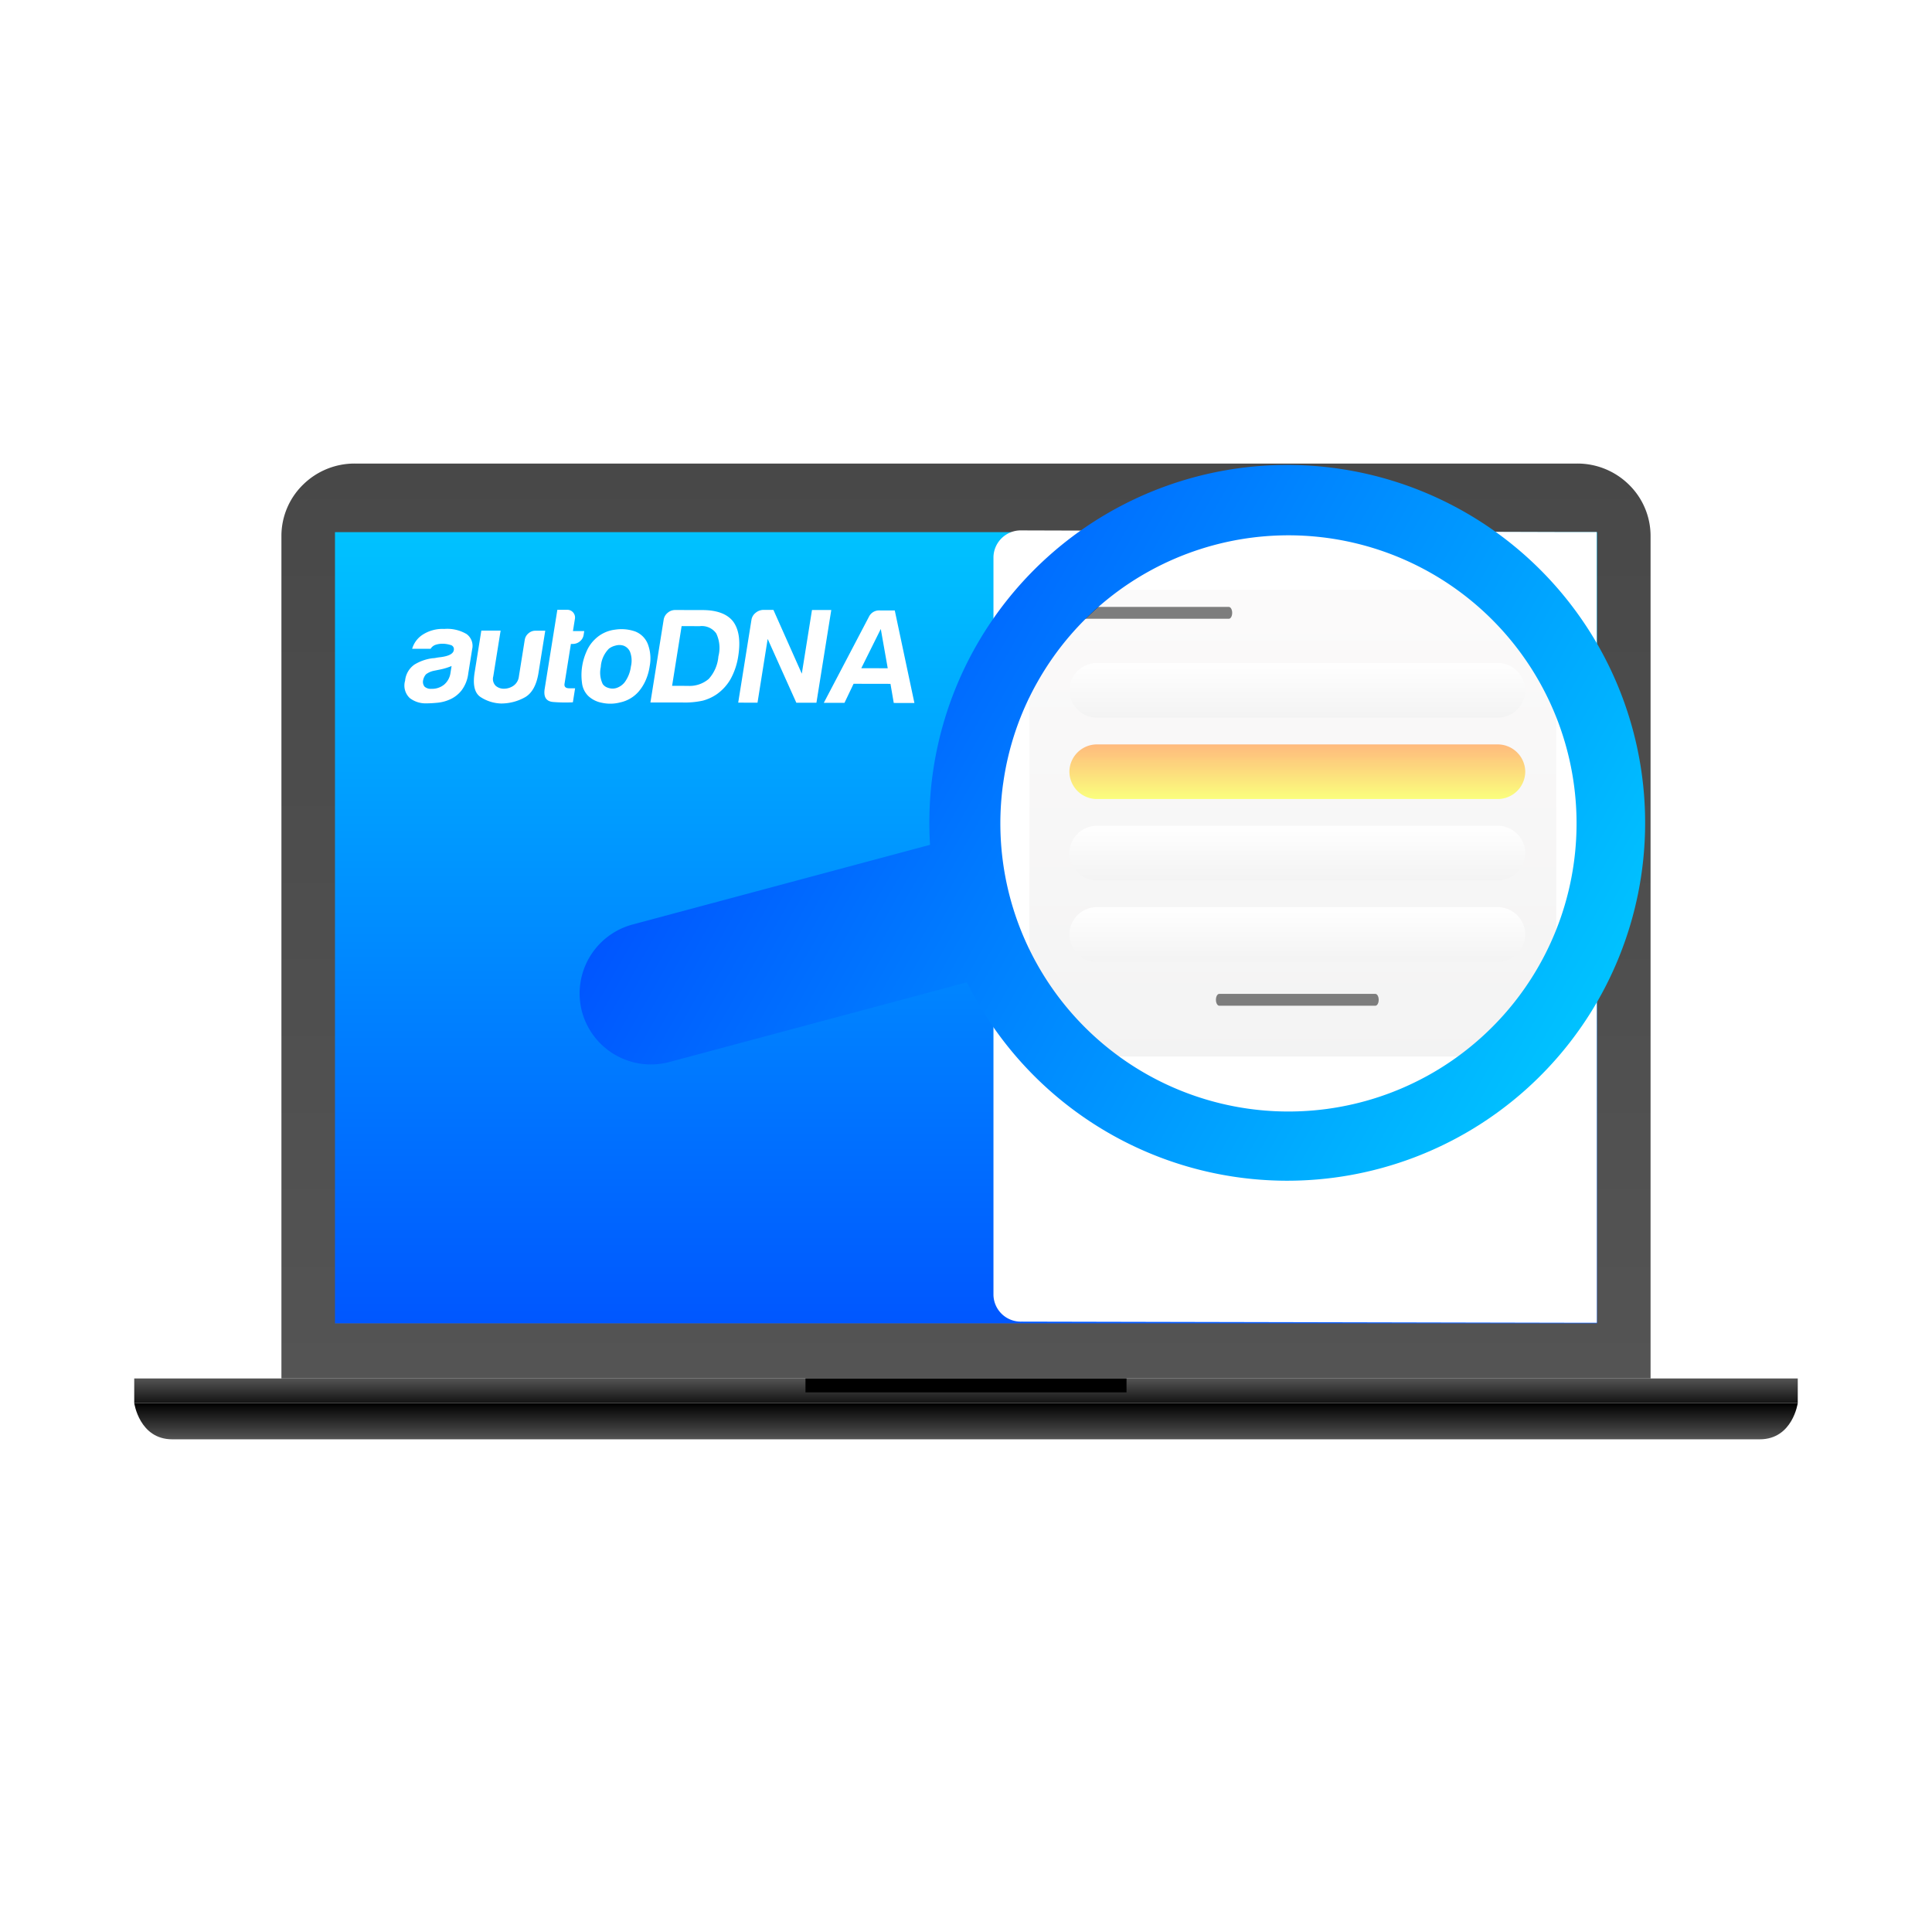
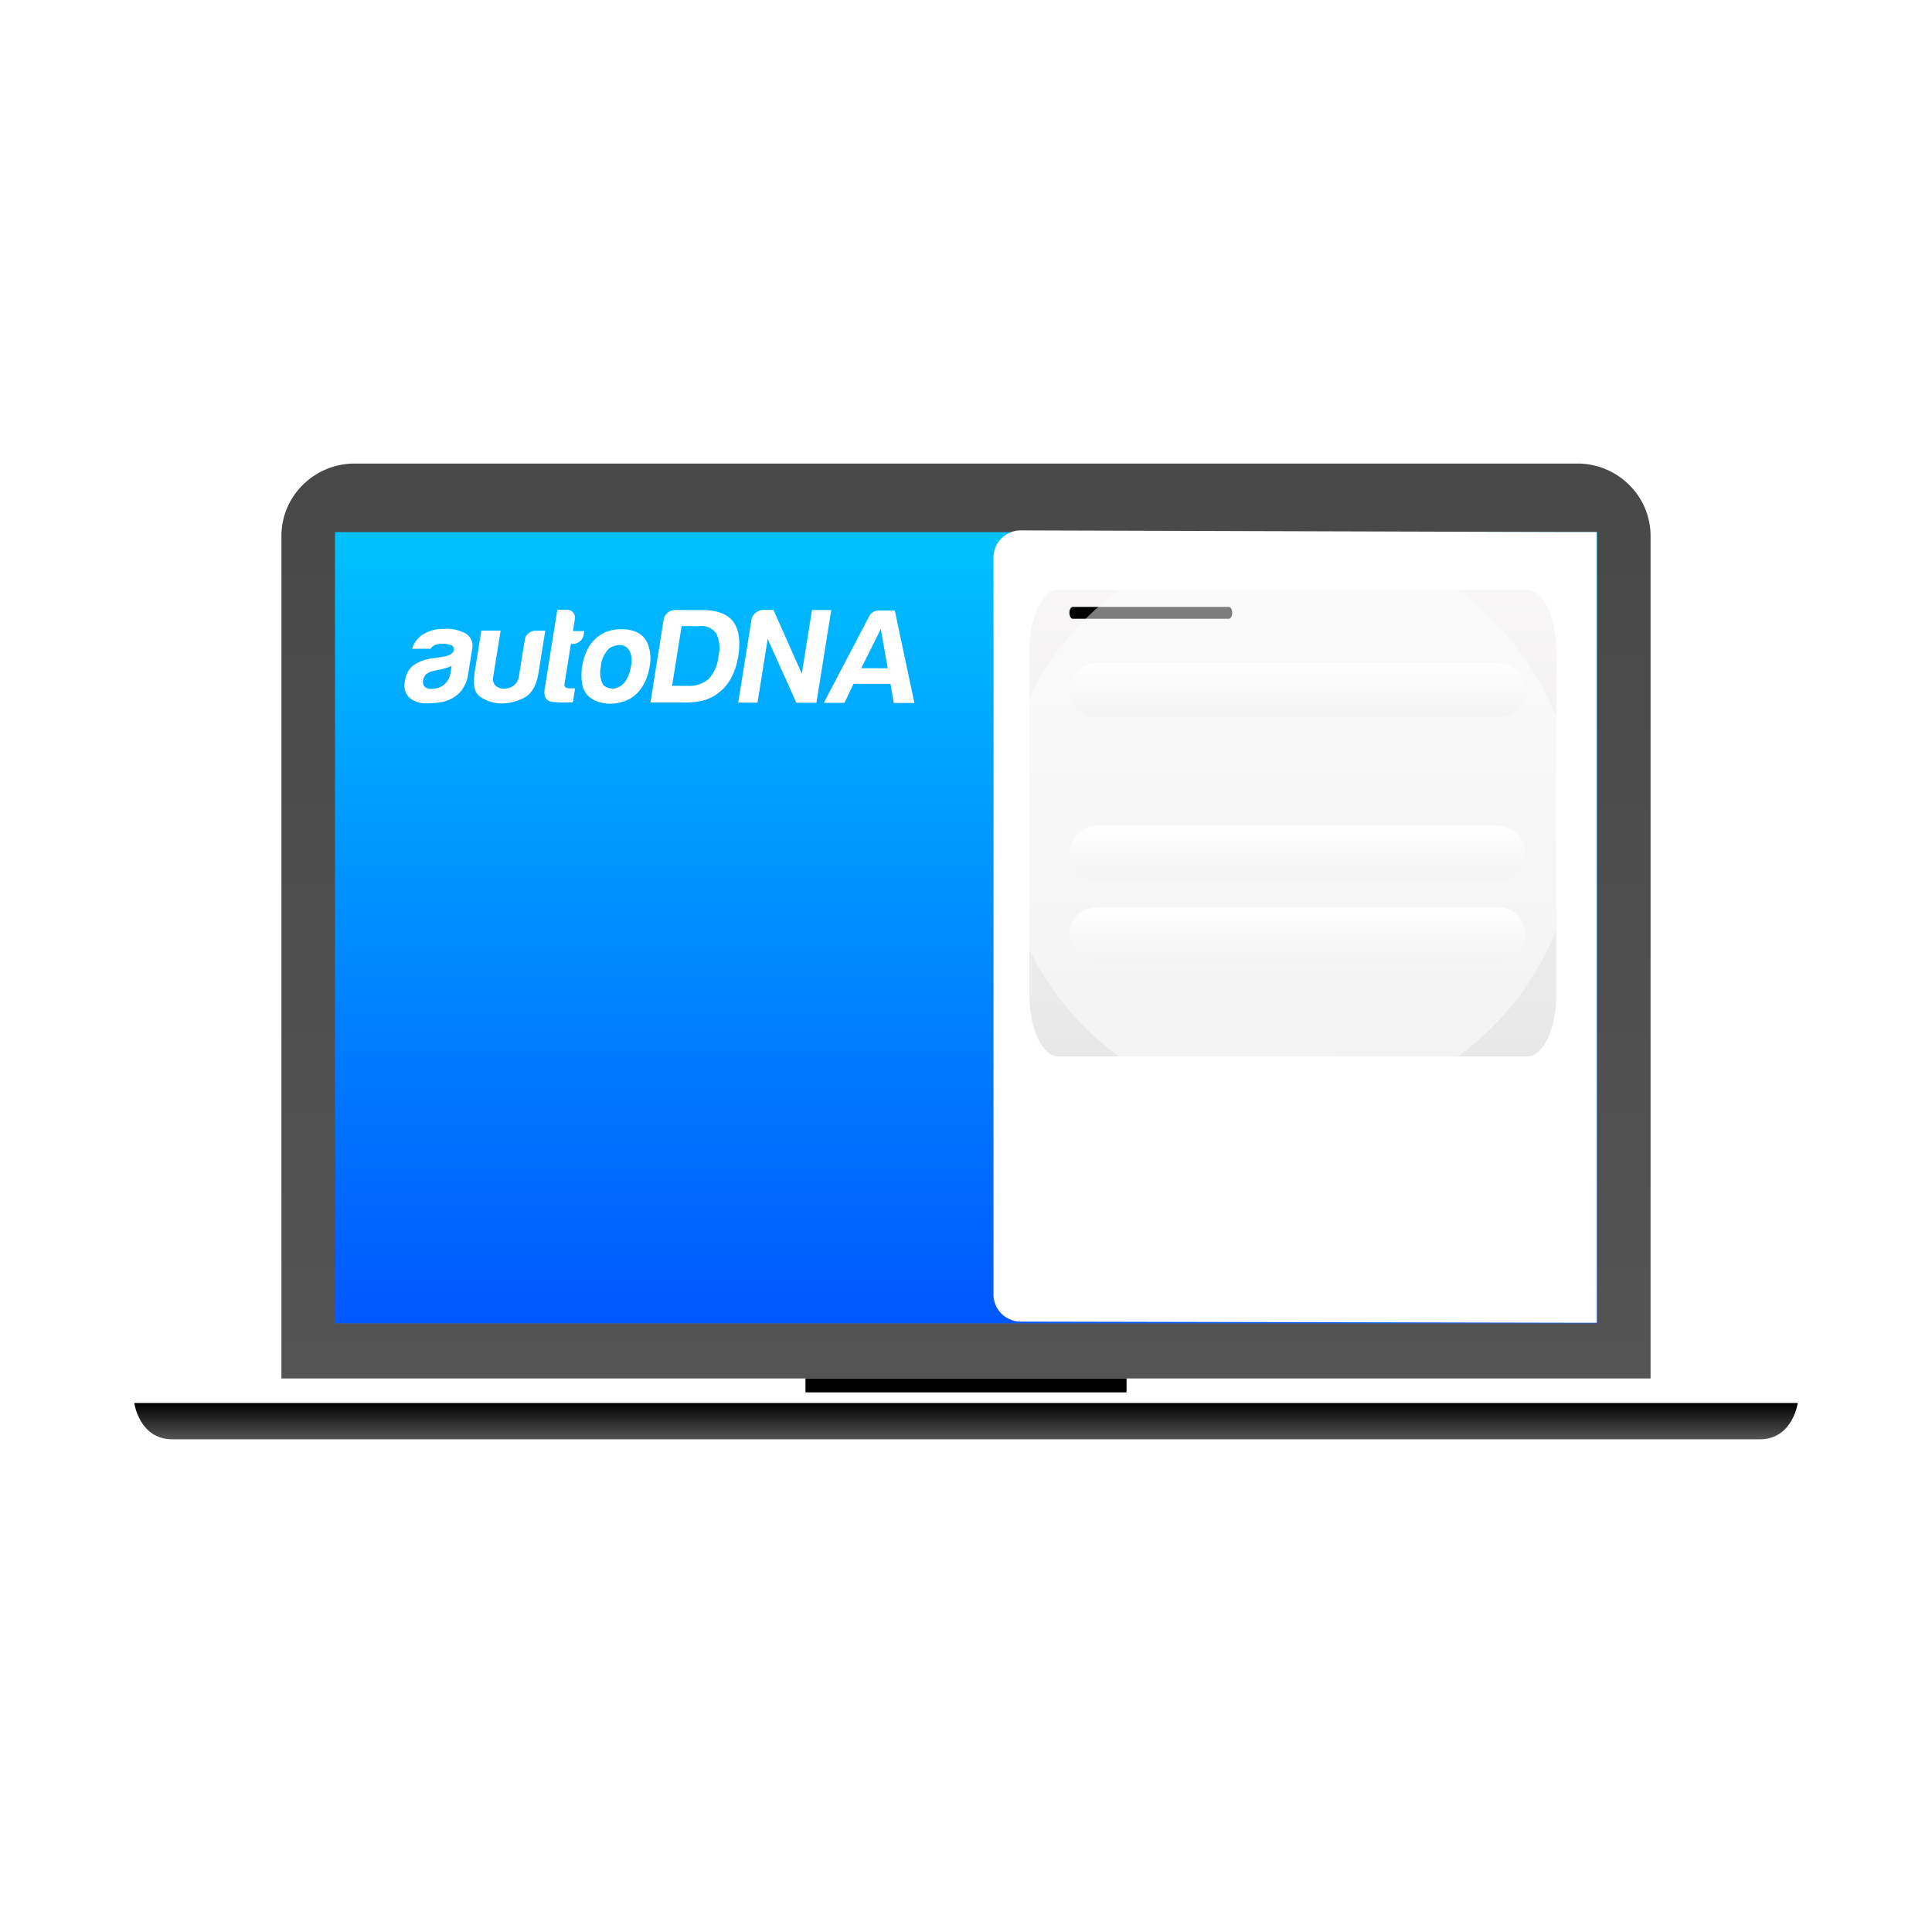
<svg xmlns="http://www.w3.org/2000/svg" xmlns:xlink="http://www.w3.org/1999/xlink" width="422" height="422" viewBox="0 0 422 422">
  <defs>
    <linearGradient id="linear-gradient" x1="0.5" x2="0.5" y2="1" gradientUnits="objectBoundingBox">
      <stop offset="0" stop-color="#00c2ff" />
      <stop offset="1" stop-color="#0057ff" />
    </linearGradient>
    <linearGradient id="linear-gradient-2" x1="0.5" x2="0.5" y2="1" gradientUnits="objectBoundingBox">
      <stop offset="0" />
      <stop offset="0" stop-color="#484848" />
      <stop offset="1" stop-color="#545454" />
    </linearGradient>
    <filter id="Subtraction_263" x="46.476" y="86.252" width="329.056" height="229.842" filterUnits="userSpaceOnUse">
      <feOffset input="SourceAlpha" />
      <feGaussianBlur stdDeviation="5" result="blur" />
      <feFlood flood-opacity="0.161" />
      <feComposite operator="in" in2="blur" />
      <feComposite in="SourceGraphic" />
    </filter>
    <linearGradient id="linear-gradient-3" x1="0.5" x2="0.5" y2="1" gradientUnits="objectBoundingBox">
      <stop offset="0" />
      <stop offset="1" stop-color="#545454" />
    </linearGradient>
    <filter id="Path_53688" x="14.32" y="291.451" width="393.36" height="37.928" filterUnits="userSpaceOnUse">
      <feOffset input="SourceAlpha" />
      <feGaussianBlur stdDeviation="5" result="blur-2" />
      <feFlood flood-opacity="0.161" />
      <feComposite operator="in" in2="blur-2" />
      <feComposite in="SourceGraphic" />
    </filter>
    <linearGradient id="linear-gradient-4" y1="1.323" y2="0" xlink:href="#linear-gradient-3" />
    <filter id="Path_53689" x="14.32" y="286.092" width="393.359" height="35.359" filterUnits="userSpaceOnUse">
      <feOffset input="SourceAlpha" />
      <feGaussianBlur stdDeviation="5" result="blur-3" />
      <feFlood flood-opacity="0.161" />
      <feComposite operator="in" in2="blur-3" />
      <feComposite in="SourceGraphic" />
    </filter>
    <filter id="Path_50118" x="202" y="100.852" width="161.792" height="203.07" filterUnits="userSpaceOnUse">
      <feOffset input="SourceAlpha" />
      <feGaussianBlur stdDeviation="5" result="blur-4" />
      <feFlood flood-opacity="0.161" />
      <feComposite operator="in" in2="blur-4" />
      <feComposite in="SourceGraphic" />
    </filter>
    <linearGradient id="linear-gradient-5" x1="0.5" x2="0.5" y2="1" gradientUnits="objectBoundingBox">
      <stop offset="0" stop-color="#f8f6f6" />
      <stop offset="1" stop-color="#e8e8e8" />
    </linearGradient>
    <filter id="Path_76493" x="220.353" y="124.326" width="124.078" height="110.93" filterUnits="userSpaceOnUse">
      <feOffset input="SourceAlpha" />
      <feGaussianBlur stdDeviation="1.5" result="blur-5" />
      <feFlood flood-opacity="0.161" />
      <feComposite operator="in" in2="blur-5" />
      <feComposite in="SourceGraphic" />
    </filter>
    <linearGradient id="linear-gradient-6" x1="0.5" x2="0.5" y2="1" gradientUnits="objectBoundingBox">
      <stop offset="0" stop-color="#fff" />
      <stop offset="1" stop-color="#e8e8e8" />
    </linearGradient>
    <linearGradient id="linear-gradient-9" x1="0.5" x2="0.5" y2="1" gradientUnits="objectBoundingBox">
      <stop offset="0" stop-color="#f70" />
      <stop offset="1" stop-color="#f7ff00" />
    </linearGradient>
    <clipPath id="clip-path">
      <rect id="Rectangle_14323" data-name="Rectangle 14323" width="125.876" height="125.88" fill="#fff" />
    </clipPath>
    <linearGradient id="linear-gradient-10" x1="0.5" x2="0.5" y2="1" gradientUnits="objectBoundingBox">
      <stop offset="0" stop-color="#00c2ff" />
      <stop offset="1" stop-color="#0056ff" />
    </linearGradient>
    <clipPath id="clip-Where_is_report">
      <rect width="422" height="422" />
    </clipPath>
  </defs>
  <g id="Where_is_report" data-name="Where is report" clip-path="url(#clip-Where_is_report)">
    <rect id="Rectangle_23442" data-name="Rectangle 23442" width="277.445" height="173.272" transform="translate(72.786 115.867)" fill="url(#linear-gradient)" />
    <g id="Group_82717" data-name="Group 82717" transform="translate(29.32 101.252)">
      <g transform="matrix(1, 0, 0, 1, -29.32, -101.25)" filter="url(#Subtraction_263)">
        <path id="Subtraction_263-2" data-name="Subtraction 263" d="M299.057,199.841H0V15.873A15.65,15.65,0,0,1,4.675,4.661,16.017,16.017,0,0,1,16,0H283.059a16.016,16.016,0,0,1,11.324,4.66,15.647,15.647,0,0,1,4.674,11.21V199.84ZM11.7,14.989V187.8H287.365V14.989Z" transform="translate(61.47 101.25)" fill="url(#linear-gradient-2)" />
      </g>
      <g transform="matrix(1, 0, 0, 1, -29.32, -101.25)" filter="url(#Path_53688)">
        <path id="Path_53688-2" data-name="Path 53688" d="M355.06,175.581H8.3c-7.192,0-8.3-7.928-8.3-7.928H363.361s-1.1,7.928-8.3,7.928" transform="translate(29.32 138.8)" fill="url(#linear-gradient-3)" />
      </g>
      <g transform="matrix(1, 0, 0, 1, -29.32, -101.25)" filter="url(#Path_53689)">
-         <path id="Path_53689-2" data-name="Path 53689" d="M0,0H363.359V5.359H0Z" transform="translate(29.32 301.09)" fill="url(#linear-gradient-4)" />
-       </g>
+         </g>
      <g id="Group_27410" data-name="Group 27410" transform="translate(70.122 16.09)">
        <path id="Path_48649" data-name="Path 48649" d="M605.819,440.589l-98.348.254a8.883,8.883,0,0,0-8.9,8.819l.4,152.338a8.886,8.886,0,0,0,8.942,8.774l98.349-.254a8.884,8.884,0,0,0,8.9-8.819l-.4-152.338a8.885,8.885,0,0,0-8.918-8.773h-.024" transform="translate(-444.452 -440.589)" fill="none" />
        <path id="Path_48652" data-name="Path 48652" d="M511.661,450.1l87.529-.184c1.6,0,2.893.954,2.9,2.14l.2,61.942c0,1.186-1.287,2.15-2.882,2.153l-87.529.185c-1.6,0-2.893-.955-2.9-2.141l-.2-61.942c0-1.186,1.287-2.149,2.882-2.153" transform="translate(-508.779 -416.672)" fill="none" />
        <path id="Path_48653" data-name="Path 48653" d="M511.661,450.1l87.529-.184c1.6,0,2.893.954,2.9,2.14l.2,61.942c0,1.186-1.287,2.15-2.882,2.153l-87.529.185c-1.6,0-2.893-.955-2.9-2.141l-.2-61.942c0-1.186,1.287-2.149,2.882-2.153" transform="translate(-379.405 -416.672)" fill="none" />
        <path id="Path_48651" data-name="Path 48651" d="M538.82,462.149c-.005.211,0,.42.007.628-.218-.02-.435-.035-.657-.04a9.782,9.782,0,0,0-6.82,17.013,9.781,9.781,0,0,0,6,17.317.336.336,0,0,0,.034,0c-.027.262-.048.527-.053.794a9.782,9.782,0,0,0,17.517,6.22,9.785,9.785,0,0,0,17.8-5.378v-.013q.252.019.508.025a9.783,9.783,0,0,0,6.343-17.421,9.783,9.783,0,0,0-5.507-17.7c-.308-.007-.613,0-.915.023.02-.214.036-.429.039-.647a9.781,9.781,0,0,0-17-6.838,9.756,9.756,0,0,0-7.288-3.527c-.079,0-.159,0-.237,0a9.784,9.784,0,0,0-9.776,9.551" transform="translate(-443.375 -440.147)" fill="none" />
      </g>
      <rect id="Rectangle_14378" data-name="Rectangle 14378" width="70.123" height="3.04" transform="translate(146.619 199.84)" />
    </g>
    <g id="Group_82718" data-name="Group 82718" transform="translate(88.328 133.197)">
      <path id="Path_50381" data-name="Path 50381" d="M112.907,46.248a8.557,8.557,0,0,1-2.8.787c-.959.095-1.8.144-2.52.142a5.634,5.634,0,0,1-3.606-1.152,3.754,3.754,0,0,1-1.02-3.8A4.826,4.826,0,0,1,105,38.709a10.007,10.007,0,0,1,3.985-1.389,3.906,3.906,0,0,0,.736-.086c.29-.058.617-.107.982-.145q2.7-.346,2.89-1.521a.933.933,0,0,0-.676-1.133c-.025-.006-.048-.011-.072-.015a5.956,5.956,0,0,0-1.673-.266,4.867,4.867,0,0,0-1.542.231,2.036,2.036,0,0,0-1.1.878l-4.029-.007a5.51,5.51,0,0,1,2.163-2.99,7.98,7.98,0,0,1,4.847-1.34,8.308,8.308,0,0,1,4.881,1.117,3.19,3.19,0,0,1,1.218,3.292l-.859,5.343a7.593,7.593,0,0,1-1.459,3.668,6.661,6.661,0,0,1-2.375,1.9m.193-7.224a13.251,13.251,0,0,1-2.468.758l-1.43.291a4.287,4.287,0,0,0-1.686.76,2.741,2.741,0,0,0-.628,1.291,1.657,1.657,0,0,0,.315,1.409,2.033,2.033,0,0,0,1.489.474,4.178,4.178,0,0,0,2.8-.934,4.085,4.085,0,0,0,1.376-2.577Z" transform="translate(-102.803 -26.744)" fill="#fff" />
      <path id="Path_50382" data-name="Path 50382" d="M130.76,31.243,129.294,40.4q-.666,4.174-3.1,5.454a10.651,10.651,0,0,1-5.079,1.284,8.657,8.657,0,0,1-4.5-1.419q-1.929-1.294-1.281-5.347l1.465-9.161,4.211.009-1.6,9.983a2.12,2.12,0,0,0,.513,2.055,2.671,2.671,0,0,0,1.823.65,3.662,3.662,0,0,0,2.059-.642,2.855,2.855,0,0,0,1.2-2.053l1.278-7.985a2.321,2.321,0,0,1,.8-1.407,2.292,2.292,0,0,1,1.567-.584Z" transform="translate(-99.991 -26.672)" fill="#fff" />
      <path id="Path_50383" data-name="Path 50383" d="M133.942,47.718a32.166,32.166,0,0,1-4.3-.068q-2.29-.182-1.856-2.883l2.765-17.255h2.166a1.635,1.635,0,0,1,1.289.589,1.667,1.667,0,0,1,.377,1.411l-.423,2.642h2.466l-.131.821a2.244,2.244,0,0,1-.831,1.438,2.379,2.379,0,0,1-1.533.555h-.421l-1.389,8.687c-.107.668.245,1,1.043,1h1.263Z" transform="translate(-97.139 -27.513)" fill="#fff" />
      <path id="Path_50384" data-name="Path 50384" d="M135.784,45.534a4.764,4.764,0,0,1-1.35-2.852,12.413,12.413,0,0,1,.054-3.729,12.679,12.679,0,0,1,.959-3.17,7.993,7.993,0,0,1,1.841-2.64,7.55,7.55,0,0,1,4.363-2.075,9.1,9.1,0,0,1,4.389.39,4.867,4.867,0,0,1,2.882,3.061,8.923,8.923,0,0,1,.3,4.521,12,12,0,0,1-.939,3.229,9.946,9.946,0,0,1-1.447,2.287,7.375,7.375,0,0,1-4.05,2.4,8.486,8.486,0,0,1-4.013.08,5.893,5.893,0,0,1-2.987-1.5m4.541-10.328a6.176,6.176,0,0,0-1.787,4.019,5.719,5.719,0,0,0,.428,3.73,2.178,2.178,0,0,0,1.136.8,2.877,2.877,0,0,0,1.825.063,3.805,3.805,0,0,0,1.866-1.317,7.444,7.444,0,0,0,1.325-3.4,5.466,5.466,0,0,0-.184-3.173,2.488,2.488,0,0,0-1.378-1.35,2.966,2.966,0,0,0-1.8-.034,3.825,3.825,0,0,0-1.438.67Z" transform="translate(-95.639 -26.73)" fill="#fff" />
      <path id="Path_50385" data-name="Path 50385" d="M146.591,47.744l2.893-18.082a2.411,2.411,0,0,1,.87-1.5,2.468,2.468,0,0,1,1.632-.614l5.955.012q4.75.009,6.7,2.48,1.931,2.59,1.125,7.638a15,15,0,0,1-1.621,4.871,10.329,10.329,0,0,1-3.068,3.4,9.938,9.938,0,0,1-3.052,1.4,18.181,18.181,0,0,1-4.456.4Zm4.734-3.632,3.429.006a6.419,6.419,0,0,0,4.574-1.518,8.329,8.329,0,0,0,2.111-4.929,7.344,7.344,0,0,0-.465-4.994,3.851,3.851,0,0,0-3.6-1.6l-3.969-.009Z" transform="translate(-92.849 -27.504)" fill="#fff" />
      <path id="Path_50386" data-name="Path 50386" d="M162.215,47.787,165.108,29.7a2.418,2.418,0,0,1,.871-1.5,2.765,2.765,0,0,1,1.642-.671h2.285l6.2,13.933,2.225-13.915,4.211.009L179.3,47.809l-4.391-.007L168.65,33.869,166.431,47.8Z" transform="translate(-89.298 -27.509)" fill="#fff" />
      <path id="Path_50387" data-name="Path 50387" d="M189.58,27.626l3.369.007,4.29,20.213-4.512-.01-.717-4.173-8.06-.016-1.989,4.167-4.512-.01,9.875-18.832a2.435,2.435,0,0,1,2.256-1.346m.314,4.05-4.259,8.567,5.776.014Z" transform="translate(-85.834 -27.488)" fill="#fff" />
    </g>
    <g id="Group_82719" data-name="Group 82719" transform="translate(216.999 117.165)">
      <g transform="matrix(1, 0, 0, 1, -217, -117.16)" filter="url(#Path_50118)">
        <path id="Path_50118-2" data-name="Path 50118" d="M6.15,0,125.616.362h6.15V5.844l.025,161.216v6.011h-6.238l-119.4-.25A5.965,5.965,0,0,1,0,167.06V5.761A5.965,5.965,0,0,1,6.15,0Z" transform="translate(217 115.85)" fill="#fff" />
      </g>
      <g transform="matrix(1, 0, 0, 1, -217, -117.16)" filter="url(#Path_76493)">
        <path id="Path_76493-2" data-name="Path 76493" d="M20.368,19H122.71c3.517,0,6.368,5.971,6.368,13.337v75.257c0,7.366-2.851,13.337-6.368,13.337H20.368c-3.517,0-6.368-5.971-6.368-13.337V32.337C14,24.971,16.851,19,20.368,19" transform="translate(210.85 109.83)" fill="url(#linear-gradient-5)" />
      </g>
-       <path id="Line_3665" data-name="Line 3665" d="M32.333.089h-34.1c-.4,0-.729-.58-.729-1.295S-2.174-2.5-1.771-2.5h34.1c.4,0,.729.58.729,1.295S32.736.089,32.333.089Z" transform="translate(51.087 102.423)" />
      <path id="Line_3665-2" data-name="Line 3665" d="M32.333.089h-34.1c-.4,0-.729-.58-.729-1.295S-2.174-2.5-1.771-2.5h34.1c.4,0,.729.58.729,1.295S32.736.089,32.333.089Z" transform="translate(19.085 17.903)" />
      <path id="Line_3671" data-name="Line 3671" d="M91,9.43H3.571A6.019,6.019,0,0,1-2.5,3.465,6.019,6.019,0,0,1,3.571-2.5H91a6.019,6.019,0,0,1,6.071,5.965A6.019,6.019,0,0,1,91,9.43Z" transform="translate(19.085 65.71)" fill="url(#linear-gradient-6)" />
      <path id="Line_3671-2" data-name="Line 3671" d="M91,9.43H3.571A6.019,6.019,0,0,1-2.5,3.465,6.019,6.019,0,0,1,3.571-2.5H91a6.019,6.019,0,0,1,6.071,5.965A6.019,6.019,0,0,1,91,9.43Z" transform="translate(19.085 30.16)" fill="url(#linear-gradient-6)" />
      <path id="Line_3671-3" data-name="Line 3671" d="M91,9.43H3.571A6.019,6.019,0,0,1-2.5,3.465,6.019,6.019,0,0,1,3.571-2.5H91a6.019,6.019,0,0,1,6.071,5.965A6.019,6.019,0,0,1,91,9.43Z" transform="translate(19.085 83.485)" fill="url(#linear-gradient-6)" />
-       <path id="Line_3671-4" data-name="Line 3671" d="M91,9.43H3.571A6.019,6.019,0,0,1-2.5,3.465,6.019,6.019,0,0,1,3.571-2.5H91a6.019,6.019,0,0,1,6.071,5.965A6.019,6.019,0,0,1,91,9.43Z" transform="translate(19.085 47.935)" fill="url(#linear-gradient-9)" />
      <rect id="Rectangle_13399" data-name="Rectangle 13399" width="130.783" height="205.024" transform="translate(0 0)" fill="none" />
    </g>
    <g id="Group_82720" data-name="Group 82720" transform="translate(387.964 151.11) rotate(120)">
      <g id="Group_27310" data-name="Group 27310" transform="translate(15.213 14.934)" opacity="0.49">
        <g id="Group_27309" data-name="Group 27309">
          <g id="Group_27308" data-name="Group 27308" clip-path="url(#clip-path)">
            <path id="Path_53655" data-name="Path 53655" d="M62.938,0A62.94,62.94,0,1,1,0,62.94,62.939,62.939,0,0,1,62.938,0" transform="translate(0 0)" fill="#fff" />
          </g>
        </g>
      </g>
-       <path id="Path_53654" data-name="Path 53654" d="M190.935,190.958a15.594,15.594,0,0,1-21.972,0l-47.606-47.608a78.174,78.174,0,1,1,21.988-21.985l47.591,47.6a15.592,15.592,0,0,1,0,21.988M101.74,136.229a62.929,62.929,0,1,0-23.571,4.585,62.294,62.294,0,0,0,23.557-4.585Z" transform="translate(0 0)" fill="url(#linear-gradient-10)" />
    </g>
  </g>
</svg>